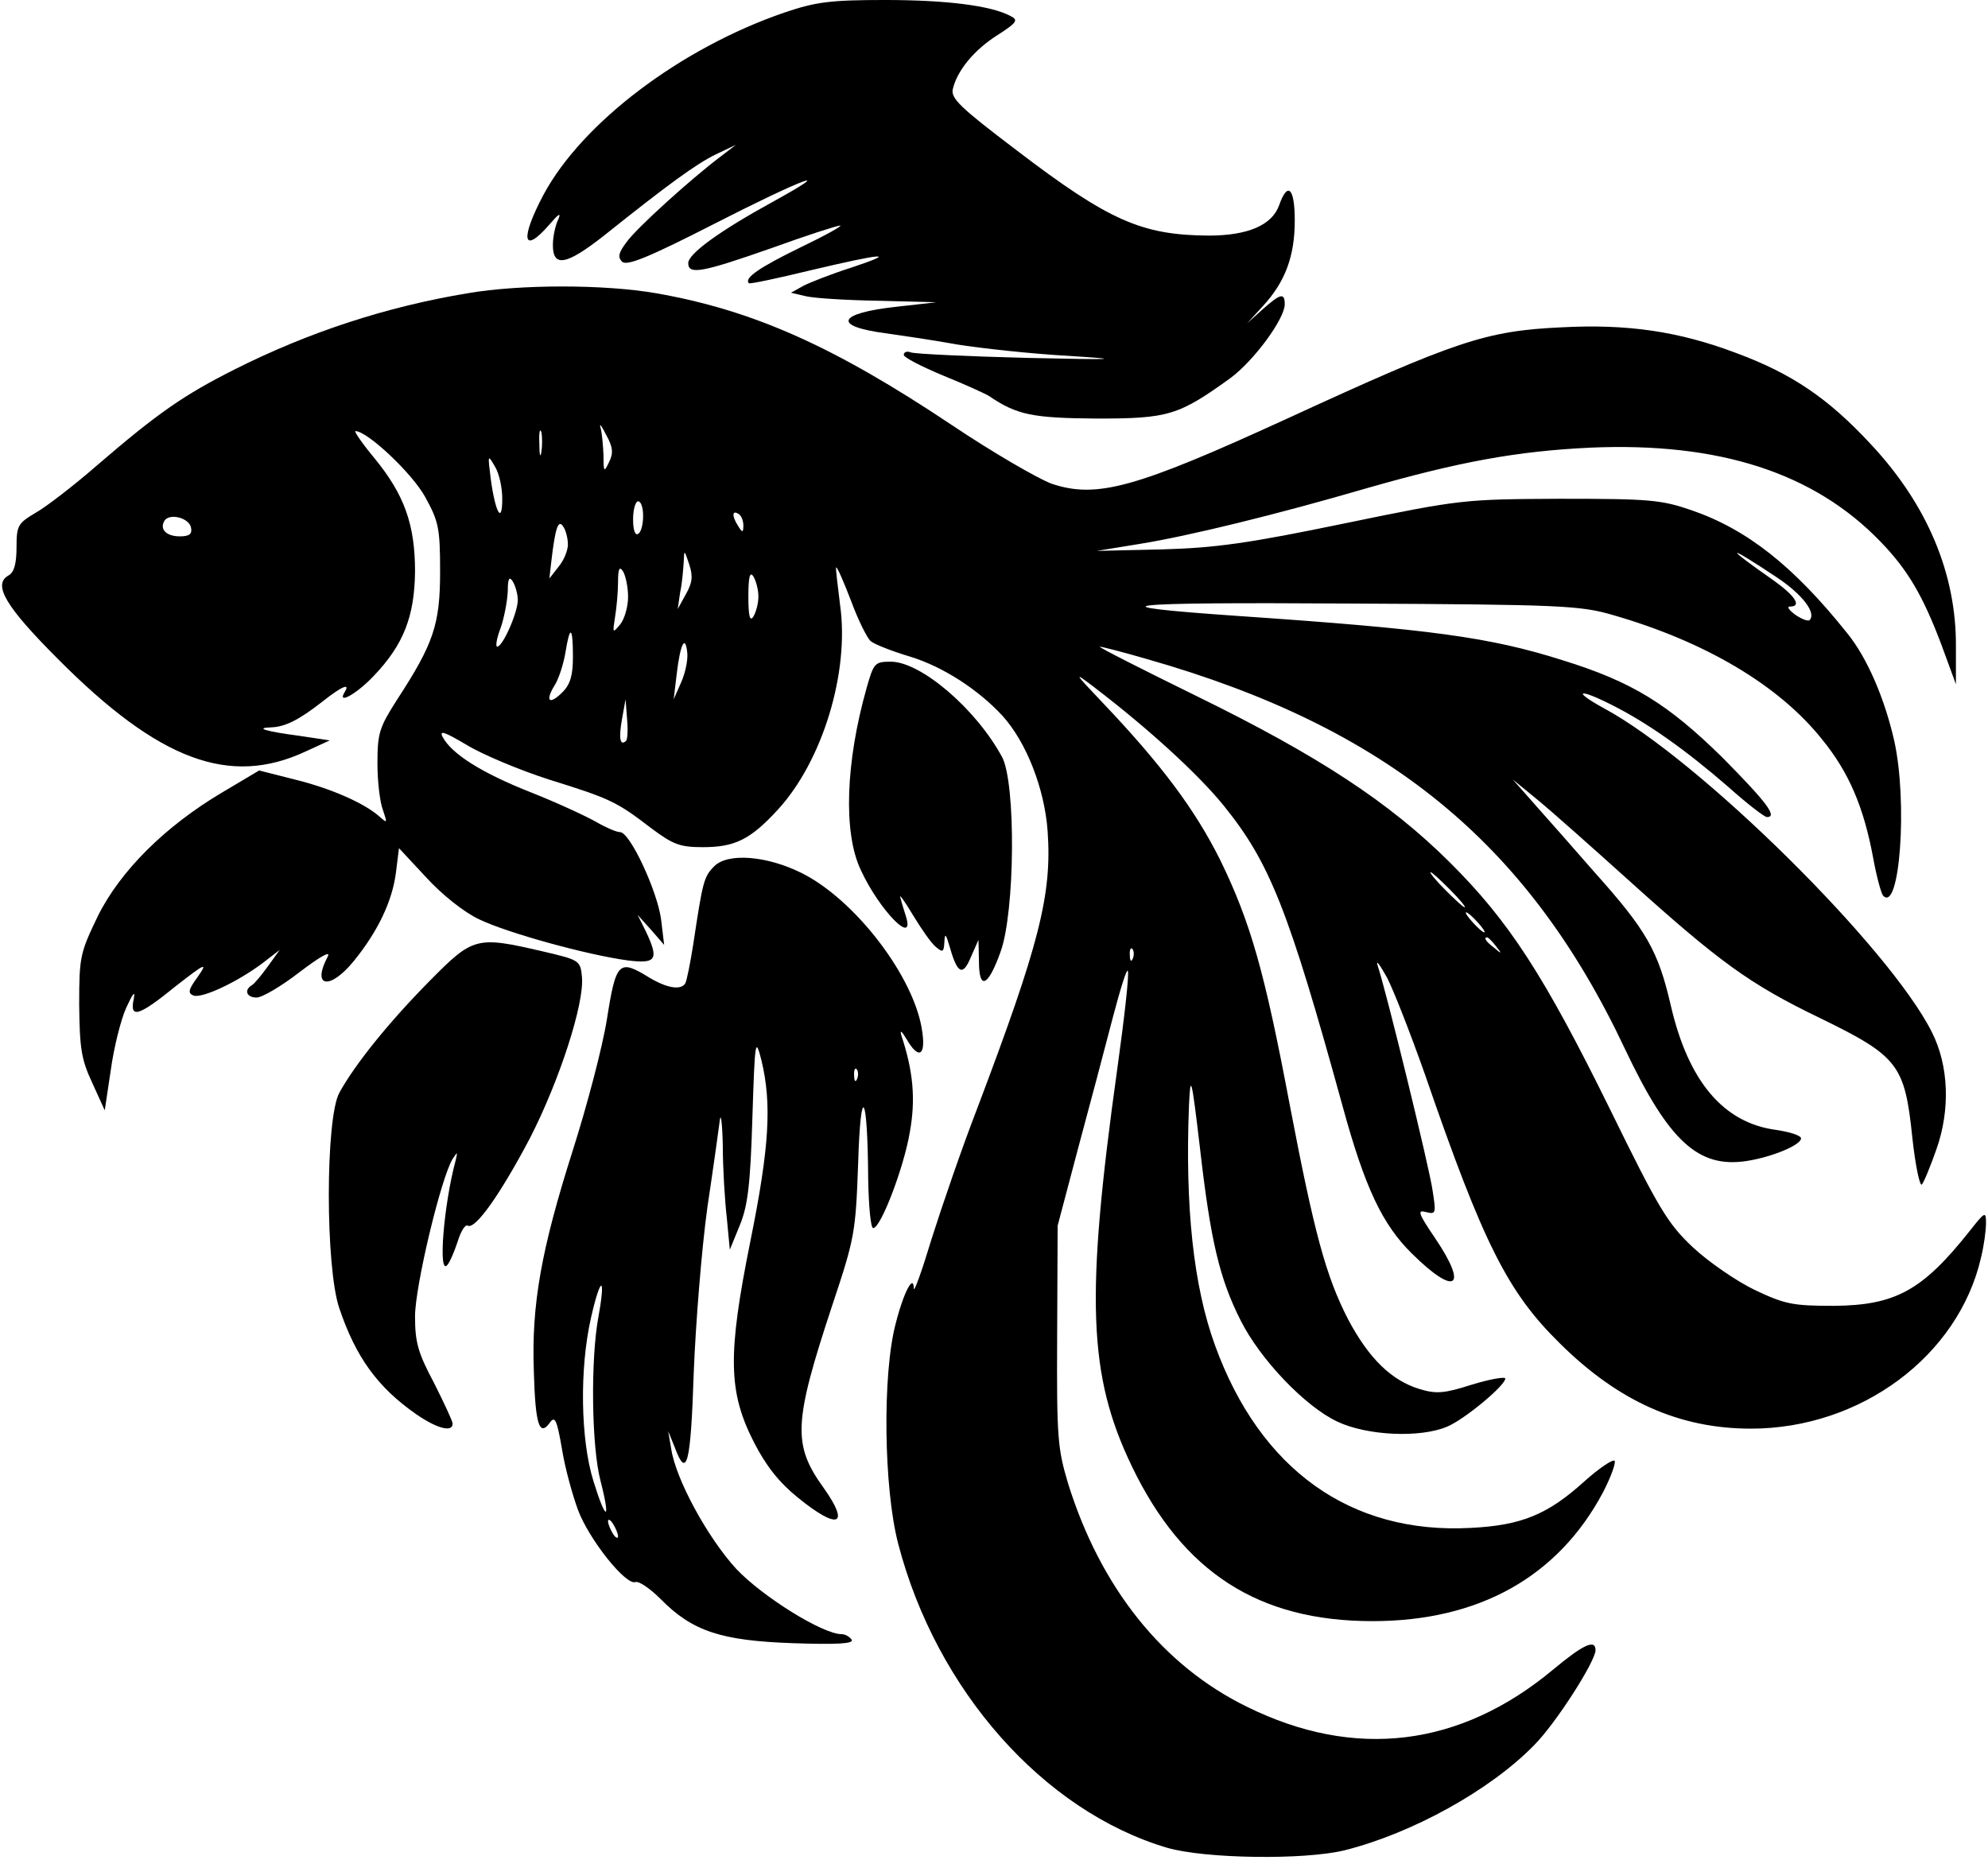
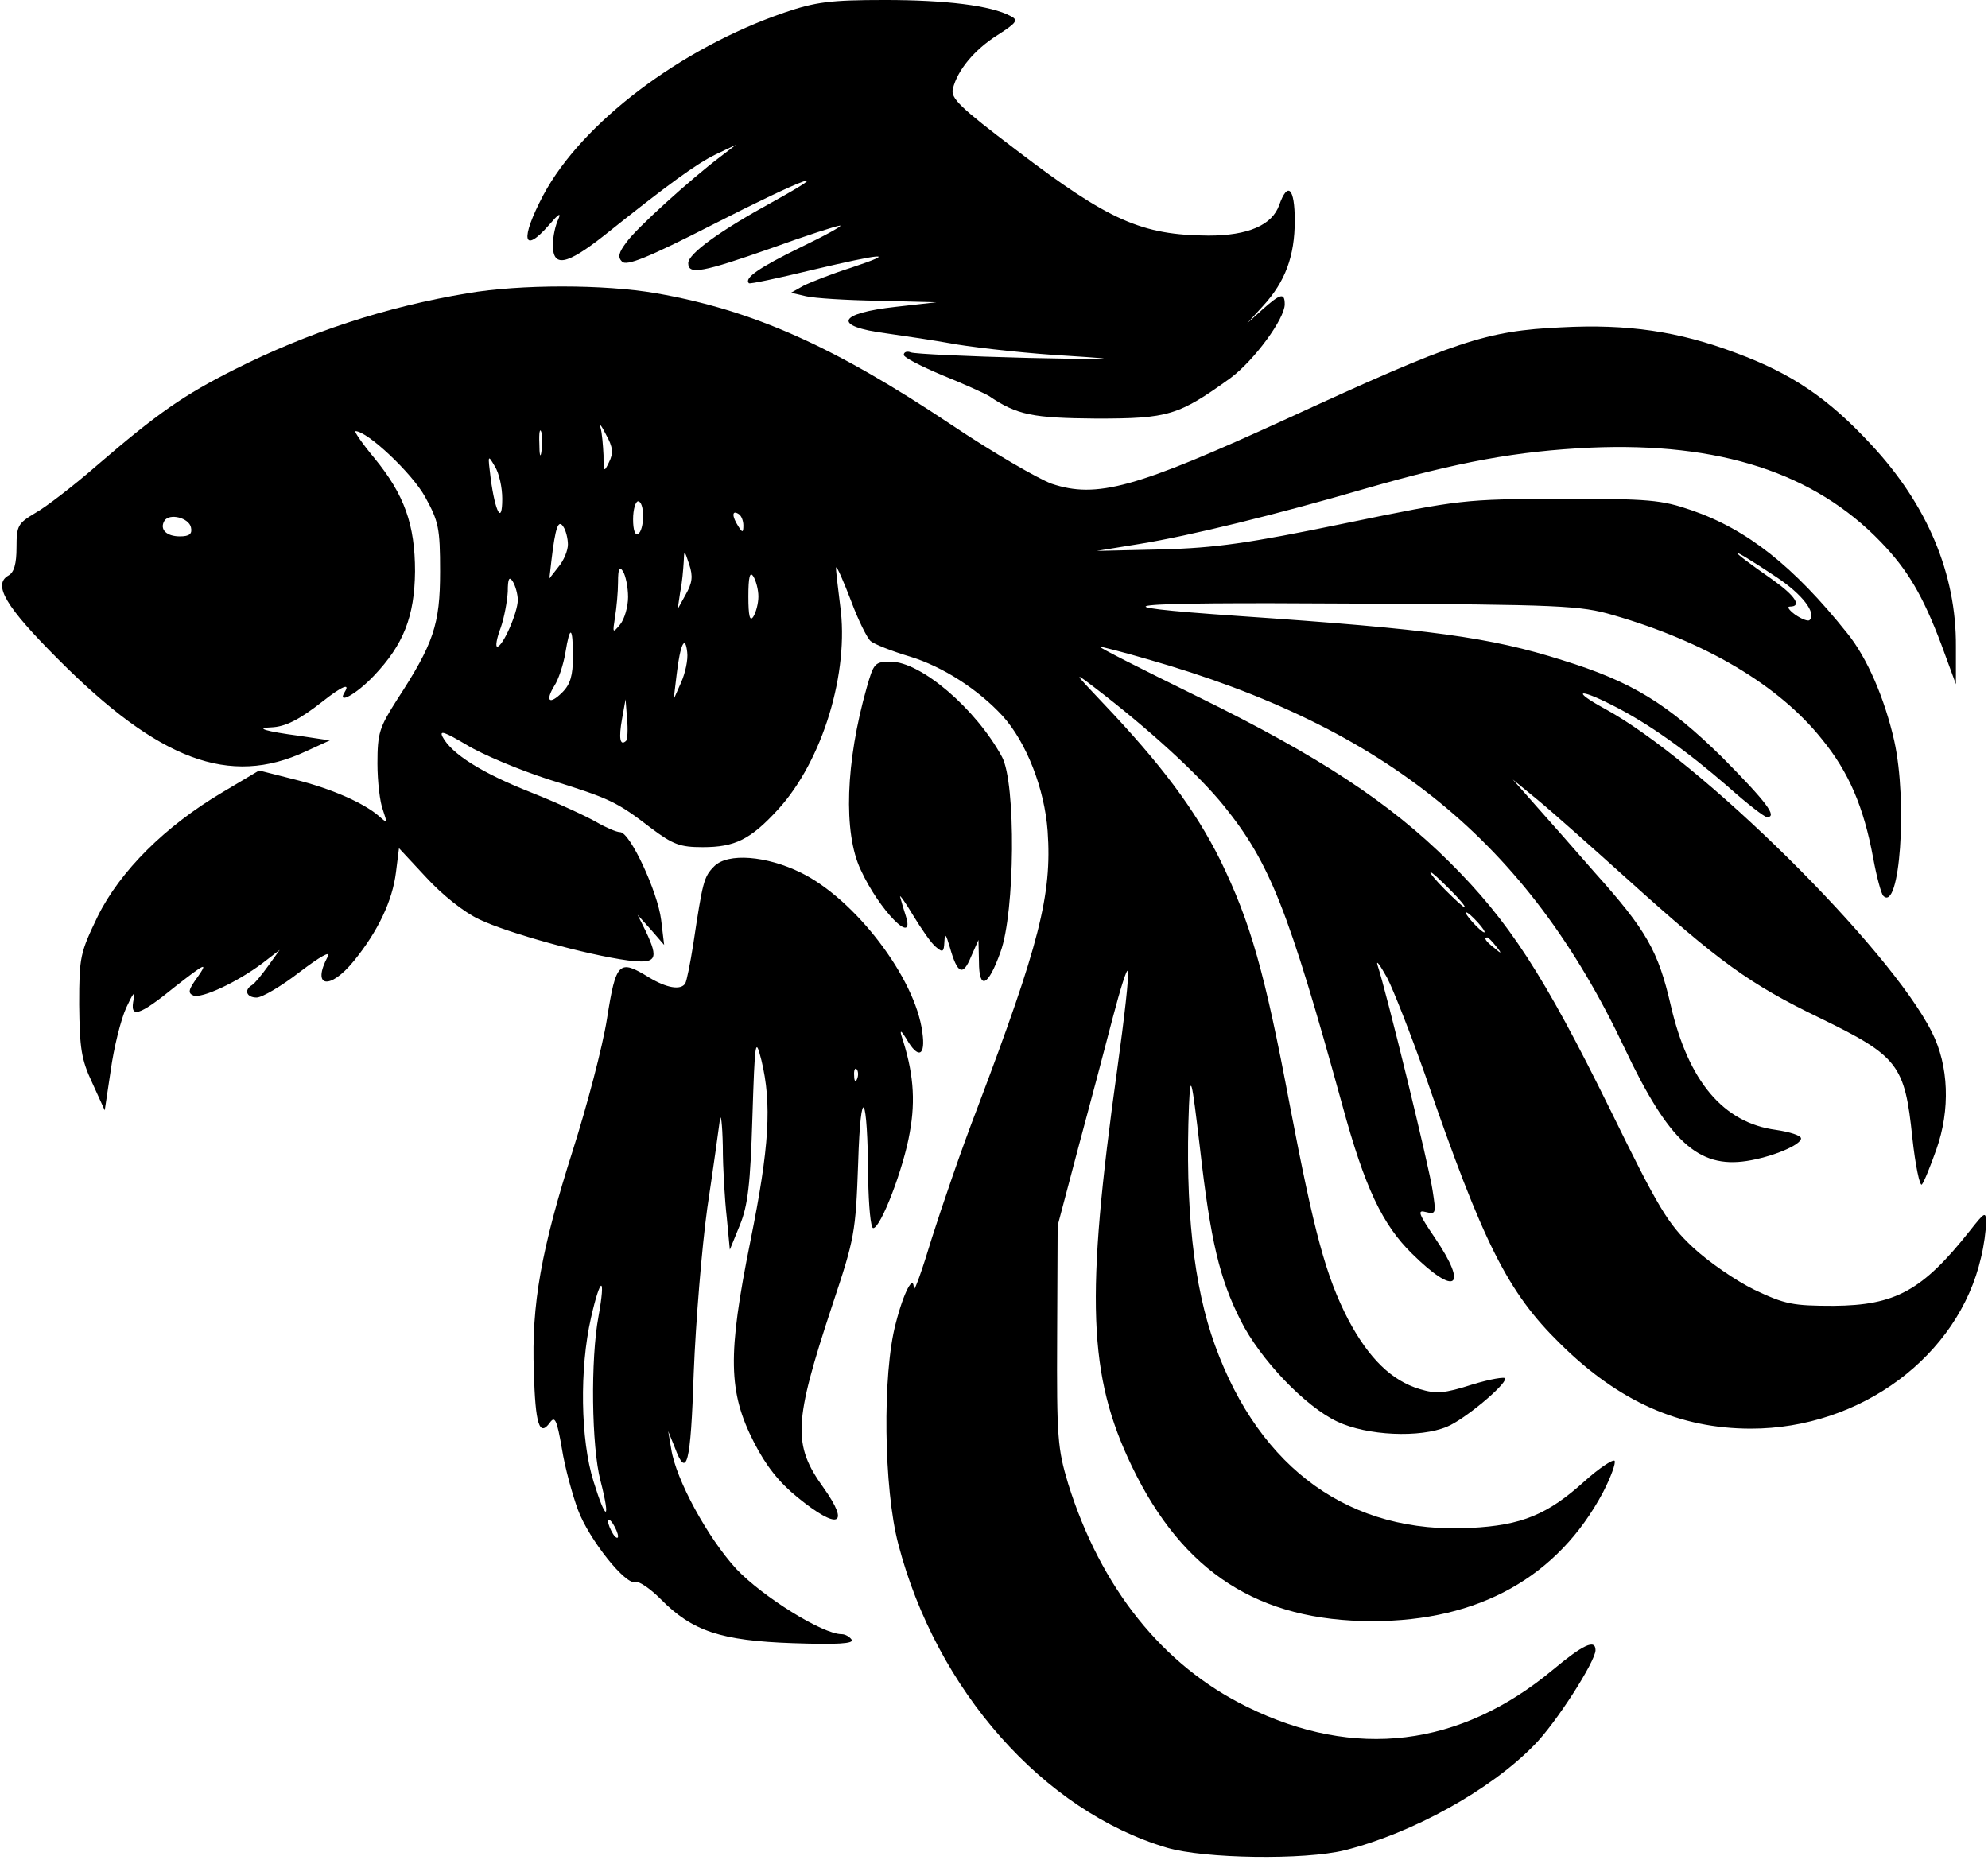
<svg xmlns="http://www.w3.org/2000/svg" version="1.0" width="104.712mm" height="97.955mm" viewBox="0 0 396 371" preserveAspectRatio="xMidYMid meet">
  <g transform="translate(0,371) scale(0.1,-0.1)" fill="#000000" stroke="none">
    <path d="M1562 3685 c-207 -71 -404 -220 -481 -364 -47 -89 -41 -120 12 -59 18 21 24 25 18 11 -6 -12 -11 -35 -11 -52 0 -45 27 -40 102 19 129 103 184 143 223 162 l40 19 -30 -23 c-61 -46 -169 -144 -188 -171 -16 -21 -18 -30 -9 -39 9 -9 50 7 183 75 176 90 253 119 117 44 -104 -57 -168 -103 -168 -122 0 -24 29 -18 166 30 69 25 131 45 137 45 6 0 -30 -20 -80 -44 -82 -40 -112 -61 -102 -71 2 -2 58 10 124 26 144 34 176 37 80 5 -38 -12 -81 -29 -95 -36 l-25 -14 30 -7 c17 -4 82 -8 145 -9 l115 -3 -80 -9 c-118 -13 -128 -39 -20 -53 27 -4 91 -13 140 -22 50 -8 151 -19 225 -23 110 -7 95 -8 -83 -4 -120 3 -225 8 -233 11 -7 3 -14 1 -14 -5 0 -5 35 -23 78 -41 42 -17 84 -36 92 -41 56 -38 87 -44 215 -45 143 0 163 6 267 81 47 35 108 118 108 147 0 24 -9 21 -44 -10 l-31 -28 32 35 c44 48 63 99 63 170 0 65 -14 79 -31 31 -14 -40 -62 -61 -141 -61 -133 1 -198 29 -384 171 -112 85 -131 103 -126 122 9 37 43 78 89 107 39 25 42 30 26 38 -39 21 -129 32 -251 32 -109 0 -138 -4 -200 -25z" />
-     <path d="M930 3125 c-163 -27 -318 -78 -465 -152 -101 -51 -152 -86 -274 -191 -47 -41 -103 -84 -123 -95 -35 -21 -38 -25 -38 -69 0 -33 -5 -50 -16 -56 -32 -18 -6 -62 99 -167 201 -202 342 -255 494 -184 l48 22 -60 9 c-68 9 -91 16 -57 17 28 1 56 15 103 52 38 30 55 37 44 19 -17 -27 23 -5 58 32 59 62 81 118 82 208 0 93 -21 153 -81 226 -25 30 -41 54 -38 54 24 0 113 -84 139 -131 27 -49 30 -62 30 -149 0 -106 -13 -144 -86 -256 -35 -55 -39 -66 -39 -127 0 -36 5 -78 11 -93 9 -27 9 -27 -8 -12 -30 26 -95 55 -168 73 l-71 18 -74 -44 c-113 -67 -203 -156 -248 -247 -35 -73 -37 -80 -37 -176 1 -87 4 -109 26 -156 l25 -55 12 80 c6 44 20 101 31 125 13 28 18 35 15 18 -9 -41 9 -36 84 25 59 46 64 48 44 19 -19 -26 -21 -33 -9 -38 17 -6 86 26 137 64 l35 27 -23 -32 c-13 -18 -27 -35 -32 -38 -17 -10 -11 -25 9 -25 11 0 50 23 86 51 41 31 62 43 56 31 -33 -62 4 -68 52 -9 48 59 77 120 84 177 l6 48 54 -58 c32 -35 76 -70 106 -84 56 -27 215 -71 297 -82 57 -7 62 2 35 59 l-16 32 27 -30 26 -30 -6 50 c-7 56 -62 175 -82 175 -7 0 -28 9 -47 20 -19 11 -77 38 -130 59 -99 39 -159 77 -177 111 -7 14 4 10 48 -16 31 -19 105 -50 164 -69 122 -38 135 -44 204 -97 44 -33 58 -38 103 -38 64 0 95 15 150 75 89 97 143 274 124 408 -5 40 -9 73 -8 75 2 2 15 -28 30 -67 14 -38 32 -74 39 -80 7 -6 42 -20 79 -31 65 -20 135 -65 184 -118 48 -53 84 -146 90 -230 9 -127 -17 -227 -140 -552 -31 -80 -71 -197 -91 -260 -19 -63 -35 -108 -36 -101 0 31 -20 -6 -36 -69 -27 -101 -24 -330 5 -440 76 -292 290 -533 536 -606 75 -22 274 -25 355 -5 135 34 290 120 377 209 44 44 123 168 123 190 0 23 -25 11 -85 -39 -185 -154 -395 -180 -610 -74 -168 82 -292 237 -357 445 -21 70 -23 91 -22 295 l1 220 41 155 c23 85 54 202 69 260 15 57 28 99 30 93 3 -7 -7 -94 -21 -195 -64 -458 -58 -612 29 -793 102 -212 253 -309 480 -309 212 0 370 88 460 257 16 31 26 59 23 63 -4 3 -31 -15 -60 -41 -73 -66 -125 -88 -227 -93 -239 -13 -420 116 -510 364 -43 118 -60 276 -52 479 3 64 5 58 22 -86 21 -184 39 -260 81 -343 39 -78 129 -172 193 -202 59 -28 165 -33 219 -10 34 14 116 82 116 96 0 4 -30 -1 -66 -12 -56 -18 -72 -19 -105 -9 -56 17 -101 61 -142 138 -45 87 -68 173 -117 429 -50 265 -78 364 -139 489 -50 100 -117 190 -235 314 -57 60 -58 62 -16 30 110 -84 209 -175 259 -237 91 -113 128 -205 236 -597 45 -165 80 -238 139 -296 87 -86 113 -68 46 31 -34 50 -36 57 -18 52 20 -5 20 -2 13 43 -6 44 -93 400 -110 450 -3 11 5 0 19 -25 13 -25 47 -112 76 -194 116 -337 165 -434 269 -536 117 -116 239 -170 381 -170 219 0 414 145 459 341 6 24 10 55 10 69 0 24 -2 23 -32 -15 -95 -120 -149 -149 -272 -150 -81 0 -97 3 -158 32 -37 18 -92 56 -123 85 -50 47 -68 77 -165 275 -132 268 -202 376 -321 494 -119 118 -260 211 -503 330 -110 54 -197 98 -194 99 4 0 47 -11 95 -25 477 -136 758 -365 952 -776 88 -186 147 -240 244 -225 51 8 108 32 108 45 0 6 -23 13 -50 17 -105 14 -175 97 -210 249 -25 108 -48 149 -152 265 -40 46 -93 106 -118 134 l-45 51 50 -41 c28 -23 109 -95 180 -159 182 -164 242 -208 383 -276 156 -76 169 -93 184 -238 6 -56 15 -98 19 -94 4 4 17 36 29 70 28 79 25 167 -9 234 -84 168 -463 543 -654 646 -64 35 -52 41 15 7 72 -36 149 -91 232 -163 38 -34 73 -61 78 -61 22 0 -1 30 -89 119 -109 107 -180 151 -319 194 -145 46 -264 62 -644 88 -305 21 -242 28 220 25 422 -2 460 -4 525 -23 184 -53 331 -140 417 -248 53 -65 83 -134 102 -237 7 -38 16 -71 20 -75 33 -34 49 187 22 309 -19 84 -54 166 -94 215 -107 134 -200 207 -310 245 -61 21 -84 23 -262 23 -193 -1 -197 -1 -430 -49 -193 -40 -258 -49 -365 -52 l-130 -3 86 14 c99 16 274 59 449 110 188 54 303 75 450 82 257 11 446 -50 579 -188 54 -56 84 -107 121 -205 l29 -79 0 75 c1 145 -57 283 -169 403 -86 93 -159 142 -270 183 -114 43 -216 58 -348 51 -151 -7 -210 -27 -547 -182 -303 -139 -380 -160 -470 -130 -27 10 -117 62 -199 117 -235 157 -396 229 -590 263 -104 18 -271 18 -376 0z m282 -337 c-10 -21 -11 -20 -11 14 -1 20 -3 45 -6 55 -3 10 2 4 11 -14 14 -25 15 -37 6 -55z m-135 20 c-2 -13 -4 -5 -4 17 -1 22 1 32 4 23 2 -10 2 -28 0 -40z m-78 -93 c0 -53 -14 -27 -23 40 -6 48 -6 49 8 25 9 -14 15 -43 15 -65z m281 -34 c0 -17 -4 -33 -10 -36 -6 -4 -10 8 -10 29 0 20 5 36 10 36 6 0 10 -13 10 -29z m200 -19 c0 -15 -2 -15 -10 -2 -13 20 -13 33 0 25 6 -3 10 -14 10 -23z m-1102 -4 c3 -13 -3 -18 -22 -18 -27 0 -41 14 -31 31 10 16 49 6 53 -13z m752 -34 c0 -12 -8 -32 -19 -45 l-18 -23 4 35 c8 68 14 84 24 68 5 -7 9 -24 9 -35z m235 -100 l-16 -29 5 34 c4 18 6 45 7 60 1 25 1 25 11 -5 8 -24 6 -37 -7 -60z m2177 34 c51 -34 79 -71 65 -85 -3 -3 -16 2 -29 11 -12 9 -17 16 -10 16 24 0 11 21 -34 53 -99 69 -94 73 8 5z m-2292 -39 c0 -19 -7 -44 -16 -55 -15 -18 -15 -17 -10 15 3 18 6 50 6 70 0 27 3 32 10 21 5 -8 10 -31 10 -51z m260 1 c0 -14 -5 -32 -10 -40 -7 -11 -10 1 -10 40 0 39 3 51 10 40 5 -8 10 -26 10 -40z m-480 -7 c0 -25 -30 -93 -41 -93 -4 0 -1 17 7 38 7 20 13 53 14 72 0 26 3 31 10 20 5 -8 10 -25 10 -37z m110 -113 c0 -37 -5 -55 -21 -71 -26 -26 -35 -18 -16 13 8 12 18 42 22 66 9 56 15 53 15 -8z m216 -51 l-15 -34 6 50 c7 60 17 80 21 44 2 -15 -4 -42 -12 -60z m-110 -117 c-12 -11 -15 5 -8 44 l7 39 3 -39 c2 -21 1 -41 -2 -44z m1644 -297 c19 -19 32 -35 29 -35 -3 0 -20 16 -39 35 -19 19 -32 35 -29 35 3 0 20 -16 39 -35z m55 -65 c10 -11 16 -20 13 -20 -3 0 -13 9 -23 20 -10 11 -16 20 -13 20 3 0 13 -9 23 -20z m36 -47 c13 -16 12 -17 -3 -4 -17 13 -22 21 -14 21 2 0 10 -8 17 -17z m-724 -25 c-3 -8 -6 -5 -6 6 -1 11 2 17 5 13 3 -3 4 -12 1 -19z" />
+     <path d="M930 3125 c-163 -27 -318 -78 -465 -152 -101 -51 -152 -86 -274 -191 -47 -41 -103 -84 -123 -95 -35 -21 -38 -25 -38 -69 0 -33 -5 -50 -16 -56 -32 -18 -6 -62 99 -167 201 -202 342 -255 494 -184 l48 22 -60 9 c-68 9 -91 16 -57 17 28 1 56 15 103 52 38 30 55 37 44 19 -17 -27 23 -5 58 32 59 62 81 118 82 208 0 93 -21 153 -81 226 -25 30 -41 54 -38 54 24 0 113 -84 139 -131 27 -49 30 -62 30 -149 0 -106 -13 -144 -86 -256 -35 -55 -39 -66 -39 -127 0 -36 5 -78 11 -93 9 -27 9 -27 -8 -12 -30 26 -95 55 -168 73 l-71 18 -74 -44 c-113 -67 -203 -156 -248 -247 -35 -73 -37 -80 -37 -176 1 -87 4 -109 26 -156 l25 -55 12 80 c6 44 20 101 31 125 13 28 18 35 15 18 -9 -41 9 -36 84 25 59 46 64 48 44 19 -19 -26 -21 -33 -9 -38 17 -6 86 26 137 64 l35 27 -23 -32 c-13 -18 -27 -35 -32 -38 -17 -10 -11 -25 9 -25 11 0 50 23 86 51 41 31 62 43 56 31 -33 -62 4 -68 52 -9 48 59 77 120 84 177 l6 48 54 -58 c32 -35 76 -70 106 -84 56 -27 215 -71 297 -82 57 -7 62 2 35 59 l-16 32 27 -30 26 -30 -6 50 c-7 56 -62 175 -82 175 -7 0 -28 9 -47 20 -19 11 -77 38 -130 59 -99 39 -159 77 -177 111 -7 14 4 10 48 -16 31 -19 105 -50 164 -69 122 -38 135 -44 204 -97 44 -33 58 -38 103 -38 64 0 95 15 150 75 89 97 143 274 124 408 -5 40 -9 73 -8 75 2 2 15 -28 30 -67 14 -38 32 -74 39 -80 7 -6 42 -20 79 -31 65 -20 135 -65 184 -118 48 -53 84 -146 90 -230 9 -127 -17 -227 -140 -552 -31 -80 -71 -197 -91 -260 -19 -63 -35 -108 -36 -101 0 31 -20 -6 -36 -69 -27 -101 -24 -330 5 -440 76 -292 290 -533 536 -606 75 -22 274 -25 355 -5 135 34 290 120 377 209 44 44 123 168 123 190 0 23 -25 11 -85 -39 -185 -154 -395 -180 -610 -74 -168 82 -292 237 -357 445 -21 70 -23 91 -22 295 l1 220 41 155 c23 85 54 202 69 260 15 57 28 99 30 93 3 -7 -7 -94 -21 -195 -64 -458 -58 -612 29 -793 102 -212 253 -309 480 -309 212 0 370 88 460 257 16 31 26 59 23 63 -4 3 -31 -15 -60 -41 -73 -66 -125 -88 -227 -93 -239 -13 -420 116 -510 364 -43 118 -60 276 -52 479 3 64 5 58 22 -86 21 -184 39 -260 81 -343 39 -78 129 -172 193 -202 59 -28 165 -33 219 -10 34 14 116 82 116 96 0 4 -30 -1 -66 -12 -56 -18 -72 -19 -105 -9 -56 17 -101 61 -142 138 -45 87 -68 173 -117 429 -50 265 -78 364 -139 489 -50 100 -117 190 -235 314 -57 60 -58 62 -16 30 110 -84 209 -175 259 -237 91 -113 128 -205 236 -597 45 -165 80 -238 139 -296 87 -86 113 -68 46 31 -34 50 -36 57 -18 52 20 -5 20 -2 13 43 -6 44 -93 400 -110 450 -3 11 5 0 19 -25 13 -25 47 -112 76 -194 116 -337 165 -434 269 -536 117 -116 239 -170 381 -170 219 0 414 145 459 341 6 24 10 55 10 69 0 24 -2 23 -32 -15 -95 -120 -149 -149 -272 -150 -81 0 -97 3 -158 32 -37 18 -92 56 -123 85 -50 47 -68 77 -165 275 -132 268 -202 376 -321 494 -119 118 -260 211 -503 330 -110 54 -197 98 -194 99 4 0 47 -11 95 -25 477 -136 758 -365 952 -776 88 -186 147 -240 244 -225 51 8 108 32 108 45 0 6 -23 13 -50 17 -105 14 -175 97 -210 249 -25 108 -48 149 -152 265 -40 46 -93 106 -118 134 l-45 51 50 -41 c28 -23 109 -95 180 -159 182 -164 242 -208 383 -276 156 -76 169 -93 184 -238 6 -56 15 -98 19 -94 4 4 17 36 29 70 28 79 25 167 -9 234 -84 168 -463 543 -654 646 -64 35 -52 41 15 7 72 -36 149 -91 232 -163 38 -34 73 -61 78 -61 22 0 -1 30 -89 119 -109 107 -180 151 -319 194 -145 46 -264 62 -644 88 -305 21 -242 28 220 25 422 -2 460 -4 525 -23 184 -53 331 -140 417 -248 53 -65 83 -134 102 -237 7 -38 16 -71 20 -75 33 -34 49 187 22 309 -19 84 -54 166 -94 215 -107 134 -200 207 -310 245 -61 21 -84 23 -262 23 -193 -1 -197 -1 -430 -49 -193 -40 -258 -49 -365 -52 l-130 -3 86 14 c99 16 274 59 449 110 188 54 303 75 450 82 257 11 446 -50 579 -188 54 -56 84 -107 121 -205 l29 -79 0 75 c1 145 -57 283 -169 403 -86 93 -159 142 -270 183 -114 43 -216 58 -348 51 -151 -7 -210 -27 -547 -182 -303 -139 -380 -160 -470 -130 -27 10 -117 62 -199 117 -235 157 -396 229 -590 263 -104 18 -271 18 -376 0z m282 -337 c-10 -21 -11 -20 -11 14 -1 20 -3 45 -6 55 -3 10 2 4 11 -14 14 -25 15 -37 6 -55z m-135 20 c-2 -13 -4 -5 -4 17 -1 22 1 32 4 23 2 -10 2 -28 0 -40z m-78 -93 c0 -53 -14 -27 -23 40 -6 48 -6 49 8 25 9 -14 15 -43 15 -65z m281 -34 c0 -17 -4 -33 -10 -36 -6 -4 -10 8 -10 29 0 20 5 36 10 36 6 0 10 -13 10 -29z m200 -19 c0 -15 -2 -15 -10 -2 -13 20 -13 33 0 25 6 -3 10 -14 10 -23z m-1102 -4 c3 -13 -3 -18 -22 -18 -27 0 -41 14 -31 31 10 16 49 6 53 -13z m752 -34 c0 -12 -8 -32 -19 -45 l-18 -23 4 35 c8 68 14 84 24 68 5 -7 9 -24 9 -35z m235 -100 l-16 -29 5 34 c4 18 6 45 7 60 1 25 1 25 11 -5 8 -24 6 -37 -7 -60z m2177 34 c51 -34 79 -71 65 -85 -3 -3 -16 2 -29 11 -12 9 -17 16 -10 16 24 0 11 21 -34 53 -99 69 -94 73 8 5z m-2292 -39 c0 -19 -7 -44 -16 -55 -15 -18 -15 -17 -10 15 3 18 6 50 6 70 0 27 3 32 10 21 5 -8 10 -31 10 -51z m260 1 c0 -14 -5 -32 -10 -40 -7 -11 -10 1 -10 40 0 39 3 51 10 40 5 -8 10 -26 10 -40z m-480 -7 c0 -25 -30 -93 -41 -93 -4 0 -1 17 7 38 7 20 13 53 14 72 0 26 3 31 10 20 5 -8 10 -25 10 -37z m110 -113 c0 -37 -5 -55 -21 -71 -26 -26 -35 -18 -16 13 8 12 18 42 22 66 9 56 15 53 15 -8z m216 -51 l-15 -34 6 50 c7 60 17 80 21 44 2 -15 -4 -42 -12 -60z m-110 -117 c-12 -11 -15 5 -8 44 l7 39 3 -39 c2 -21 1 -41 -2 -44z m1644 -297 c19 -19 32 -35 29 -35 -3 0 -20 16 -39 35 -19 19 -32 35 -29 35 3 0 20 -16 39 -35z m55 -65 c10 -11 16 -20 13 -20 -3 0 -13 9 -23 20 -10 11 -16 20 -13 20 3 0 13 -9 23 -20z m36 -47 c13 -16 12 -17 -3 -4 -17 13 -22 21 -14 21 2 0 10 -8 17 -17z m-724 -25 z" />
    <path d="M1726 2338 c-42 -148 -47 -289 -12 -363 37 -81 110 -155 90 -92 -4 12 -9 29 -11 37 -3 8 9 -8 25 -35 17 -28 37 -57 46 -64 14 -12 16 -10 17 10 1 19 3 16 11 -11 15 -53 26 -58 42 -19 l15 34 1 -43 c0 -58 18 -51 43 19 29 79 31 337 3 389 -52 96 -162 190 -222 190 -32 0 -34 -3 -48 -52z" />
    <path d="M1422 1982 c-21 -21 -23 -30 -42 -156 -6 -38 -13 -73 -16 -78 -9 -14 -37 -9 -72 12 -60 37 -66 32 -84 -82 -9 -57 -40 -174 -68 -262 -63 -198 -83 -308 -78 -442 3 -106 11 -131 32 -102 10 14 14 6 24 -52 6 -38 21 -92 32 -122 22 -59 96 -152 115 -144 7 2 29 -13 50 -34 63 -64 120 -83 264 -88 89 -3 122 -1 117 7 -4 6 -13 11 -20 11 -38 0 -158 75 -210 130 -57 62 -121 179 -130 240 l-6 35 13 -32 c24 -65 32 -35 38 149 4 101 16 248 27 328 12 80 23 159 25 175 2 17 5 -6 6 -51 0 -45 4 -109 8 -144 l6 -63 20 49 c16 39 21 82 25 214 5 156 6 162 18 115 21 -87 16 -173 -22 -361 -46 -228 -44 -301 7 -401 24 -47 50 -80 87 -110 81 -66 106 -57 52 19 -62 86 -60 130 17 363 45 135 47 145 52 285 5 163 19 141 20 -32 1 -54 5 -98 10 -98 15 0 61 120 73 191 12 66 7 122 -17 194 -3 11 1 8 10 -7 24 -42 39 -35 32 13 -14 108 -134 265 -242 318 -69 34 -146 40 -173 13z m285 -424 c-3 -8 -6 -5 -6 6 -1 11 2 17 5 13 3 -3 4 -12 1 -19z m-516 -474 c-16 -85 -14 -260 4 -328 21 -82 11 -82 -14 -1 -26 83 -28 225 -5 326 19 84 30 86 15 3z m39 -439 c0 -5 -5 -3 -10 5 -5 8 -10 20 -10 25 0 6 5 3 10 -5 5 -8 10 -19 10 -25z" />
-     <path d="M854 1753 c-83 -84 -150 -168 -180 -223 -28 -51 -28 -349 0 -430 33 -98 77 -158 153 -211 42 -29 73 -37 73 -19 0 5 -17 41 -37 81 -32 60 -38 81 -38 133 0 60 52 277 75 314 10 15 10 15 6 -3 -24 -89 -35 -229 -17 -209 5 5 14 26 21 47 6 20 15 35 20 32 15 -9 66 64 124 174 59 115 109 269 104 322 -3 33 -5 34 -78 51 -133 31 -139 29 -226 -59z" />
  </g>
</svg>